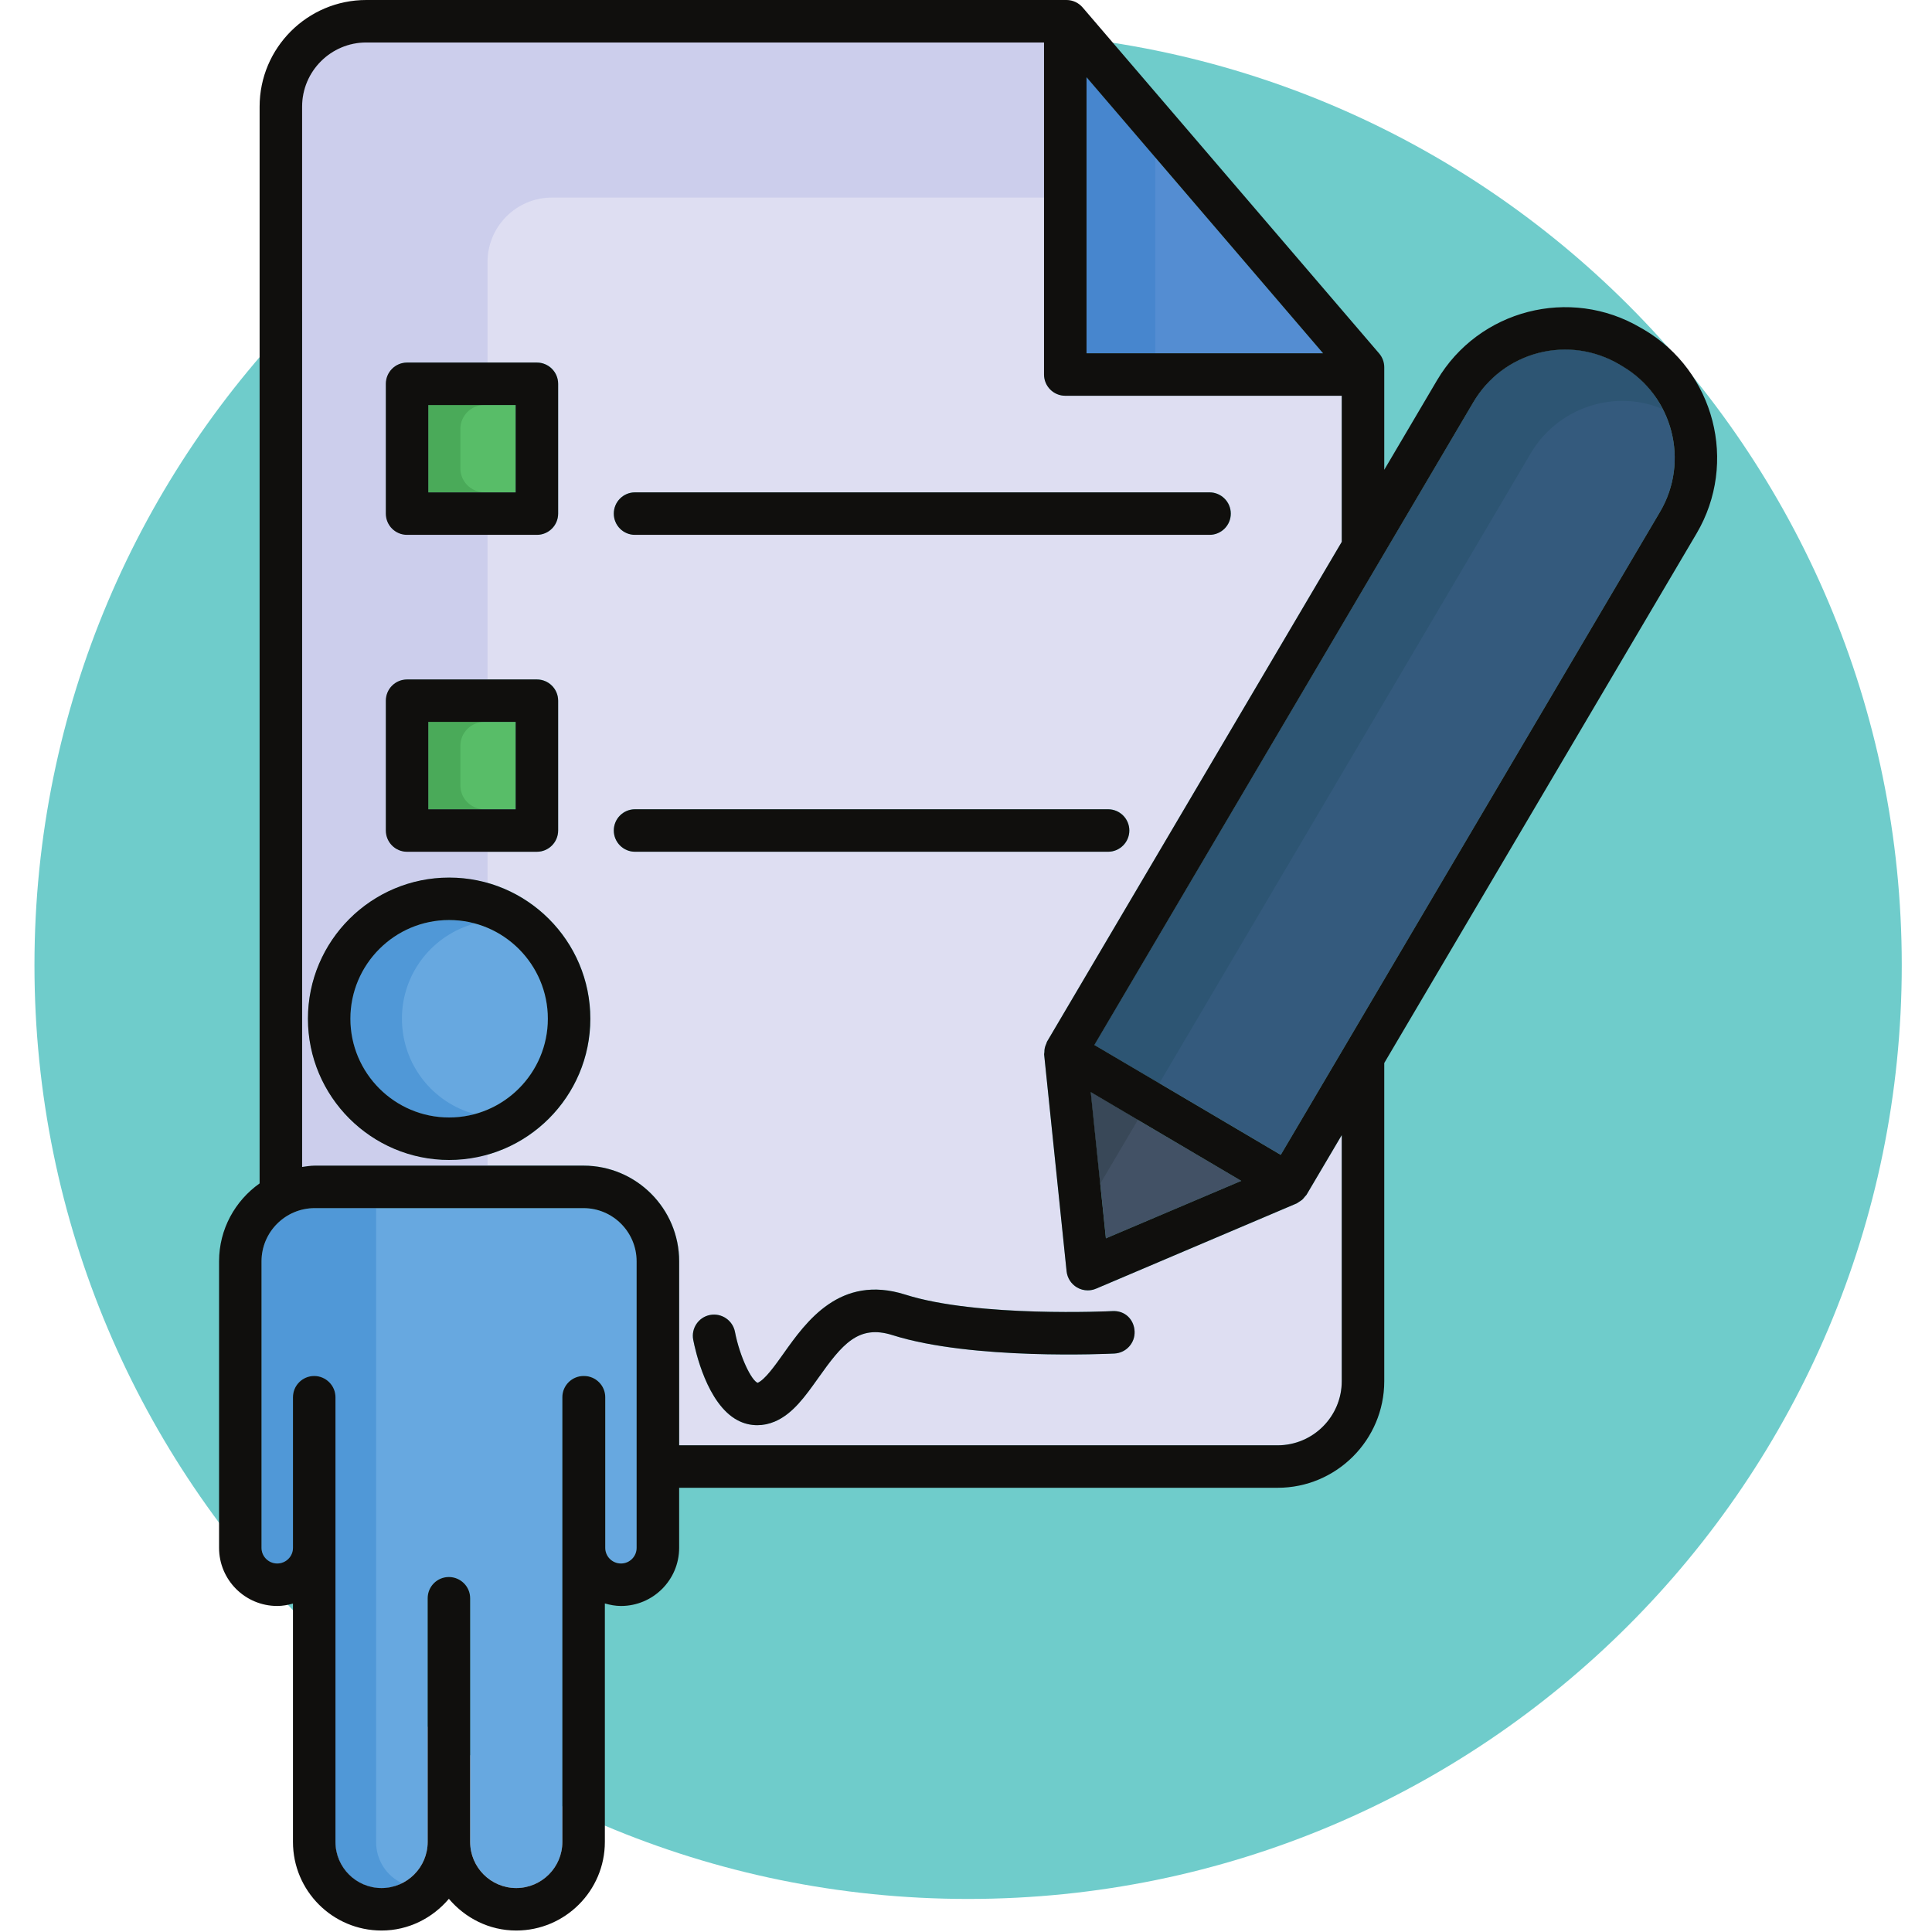
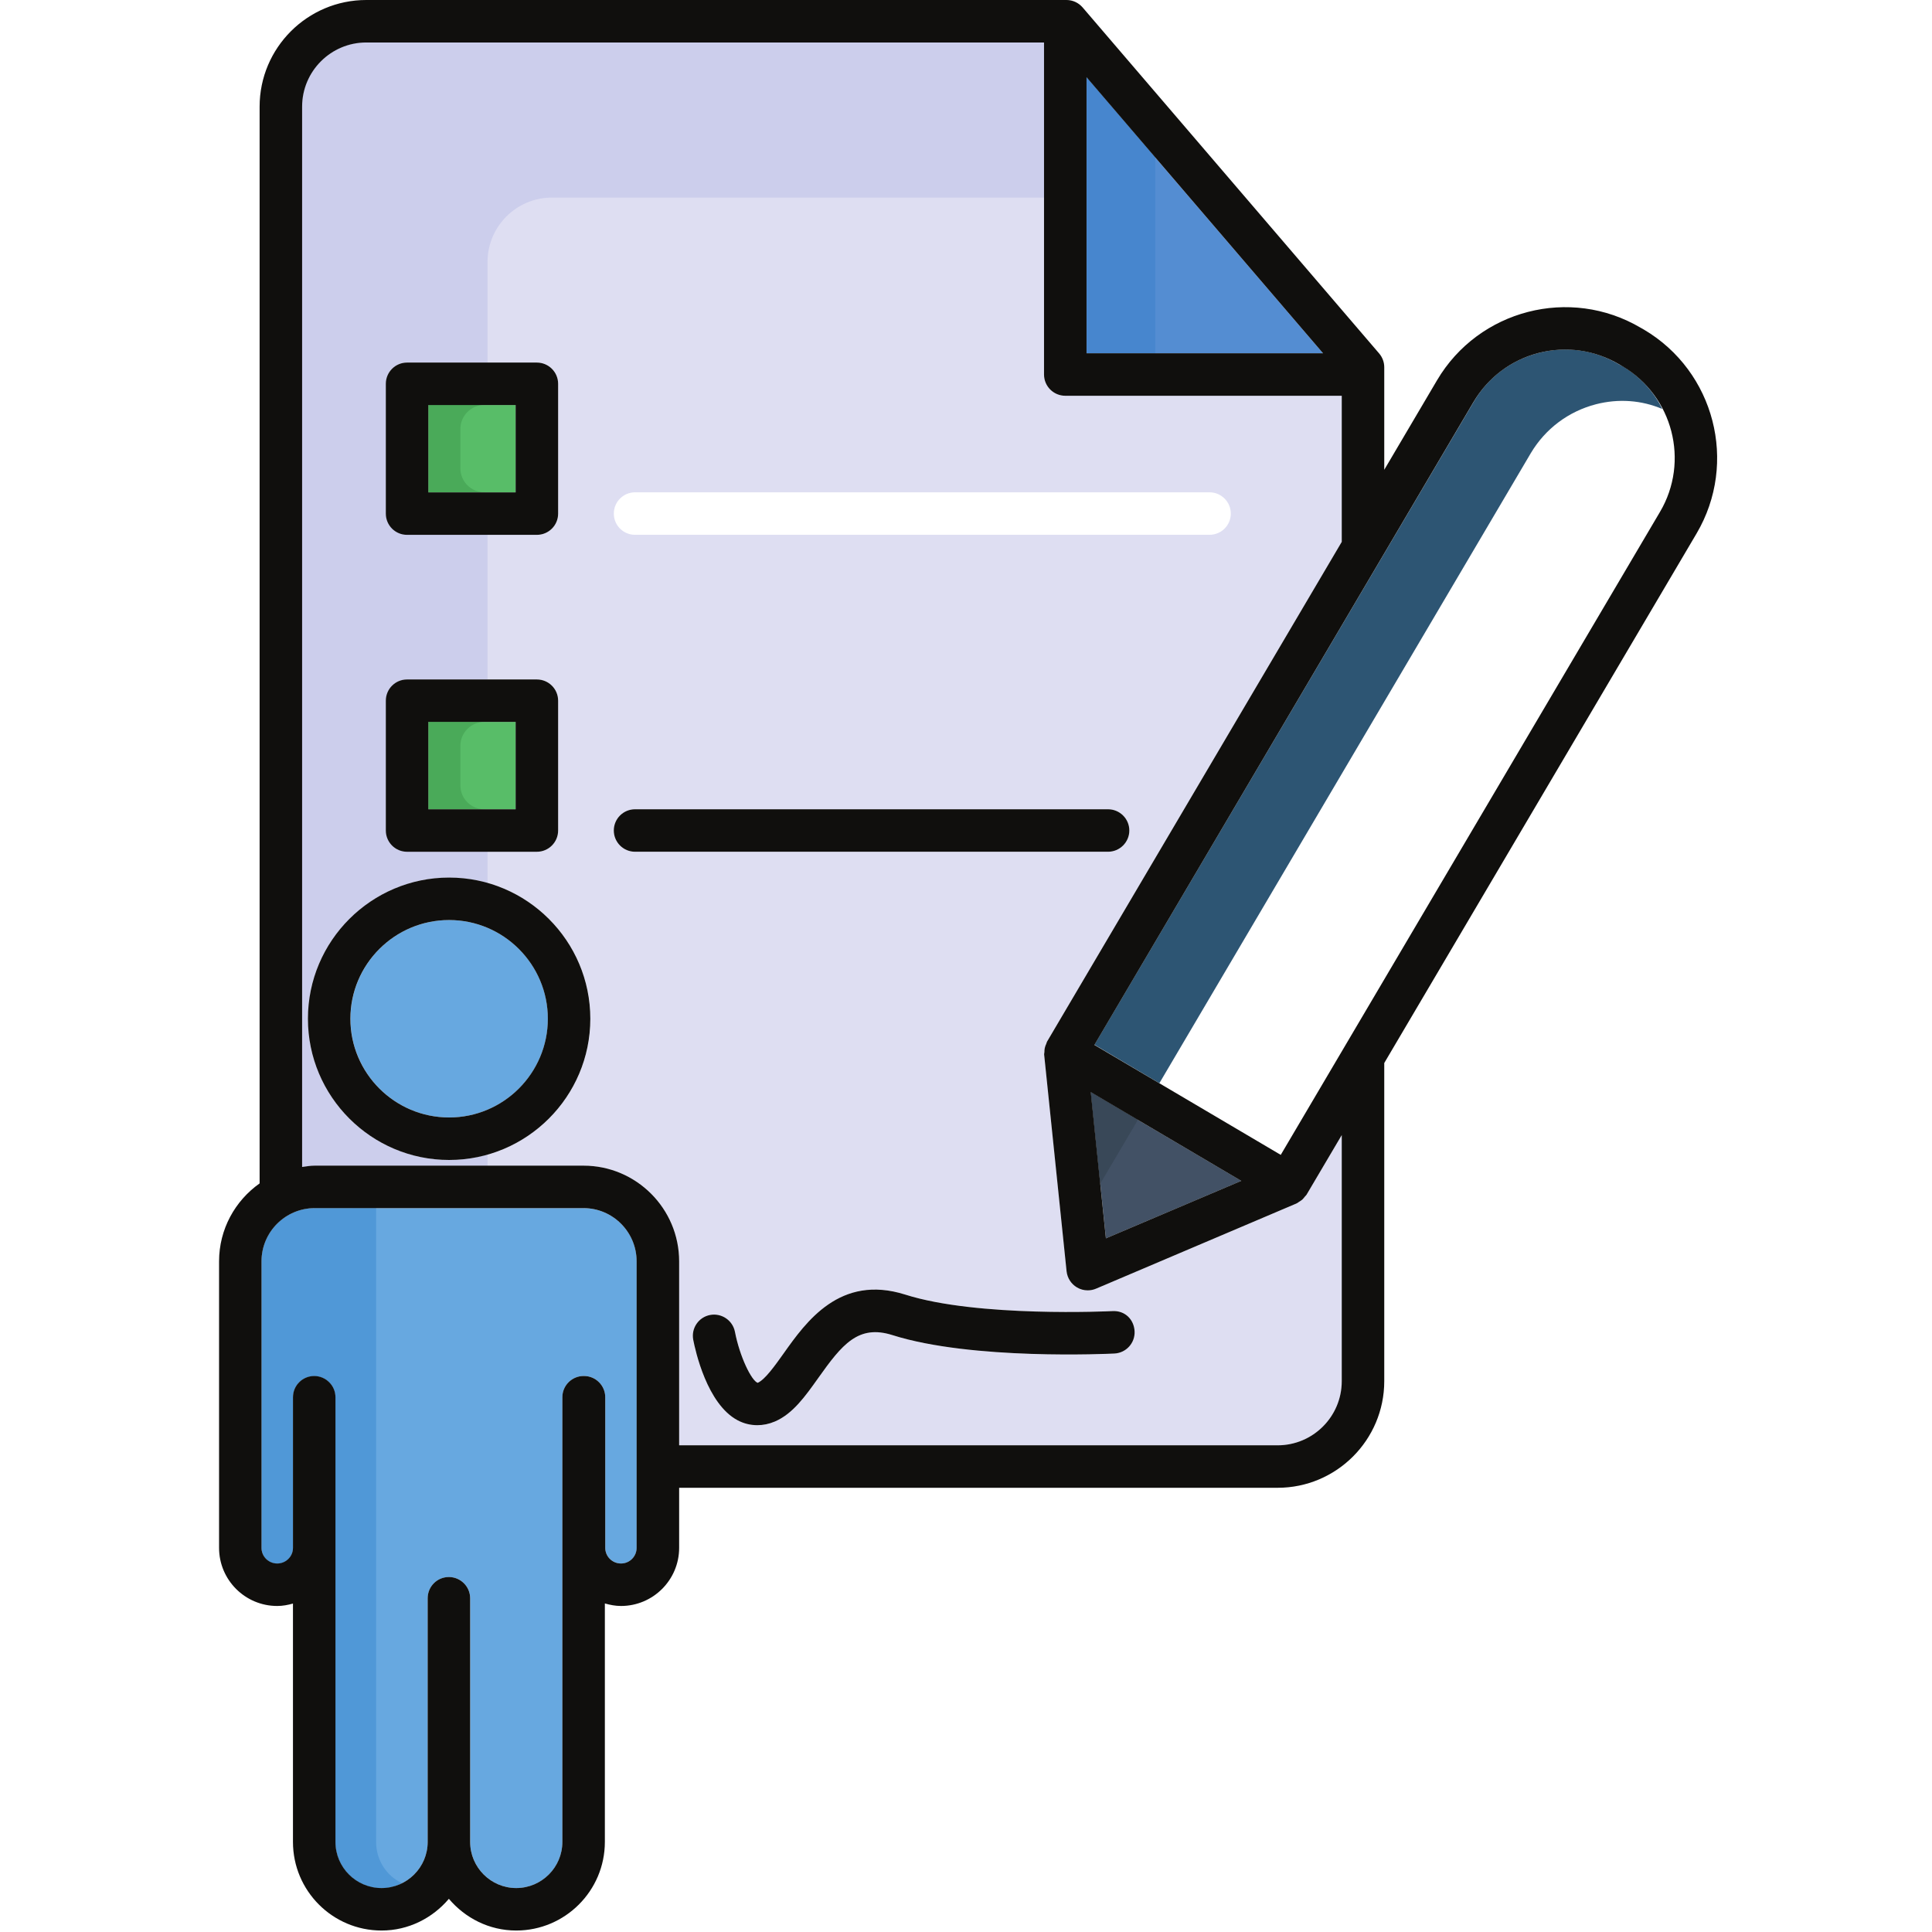
<svg xmlns="http://www.w3.org/2000/svg" width="80" height="80" viewBox="0 0 80 80" fill="none">
-   <path d="M78.748 39.968C78.748 61.323 61.439 78.631 40.089 78.631C18.736 78.631 1.427 61.323 1.427 39.968C1.427 18.616 18.736 1.308 40.089 1.308C61.439 1.308 78.748 18.616 78.748 39.968Z" fill="#6FCCCB" />
-   <path d="M67.183 15.166L67.052 15.089C66.038 14.492 64.852 14.322 63.71 14.615C62.571 14.91 61.618 15.63 61.018 16.644L45.317 43.269L53.034 47.821L68.738 21.196C69.971 19.105 69.272 16.4 67.183 15.166Z" fill="#345A7D" />
  <path d="M51.4 48.897L45.168 45.223L45.794 51.277L51.4 48.897Z" fill="#425165" />
  <path d="M24.164 50.027H18.702H18.493H13.034C11.819 50.027 10.831 51.014 10.831 52.23V64.093C10.831 64.451 11.123 64.742 11.48 64.742C11.84 64.742 12.134 64.451 12.134 64.093V57.856C12.134 57.373 12.526 56.977 13.011 56.977C13.497 56.977 13.892 57.373 13.892 57.856V64.093V76.27C13.892 77.323 14.748 78.181 15.799 78.181C16.852 78.181 17.71 77.323 17.71 76.27V66.18C17.71 65.694 18.103 65.302 18.59 65.302C19.074 65.302 19.469 65.694 19.469 66.18V76.27C19.469 77.323 20.325 78.181 21.378 78.181C22.431 78.181 23.287 77.323 23.287 76.27V57.856C23.287 57.373 23.682 56.977 24.166 56.977C24.171 56.977 24.173 56.98 24.176 56.98C24.18 56.98 24.183 56.977 24.185 56.977C24.669 56.977 25.062 57.373 25.062 57.856V64.093C25.062 64.451 25.356 64.742 25.716 64.742C26.073 64.742 26.364 64.451 26.364 64.093V52.23C26.364 51.014 25.377 50.027 24.164 50.027Z" fill="#67A8E0" />
  <path d="M18.598 38.097C16.344 38.097 14.512 39.93 14.512 42.185C14.512 44.436 16.344 46.272 18.598 46.272C20.852 46.272 22.687 44.436 22.687 42.185C22.687 39.93 20.852 38.097 18.598 38.097Z" fill="#67A8E0" />
  <path d="M21.353 29.892H17.737V33.51H21.353V29.892Z" fill="#58BD68" />
  <path d="M21.353 16.771H17.737V20.387H21.353V16.771Z" fill="#58BD68" />
  <path d="M44.989 3.198V14.629H54.785L44.989 3.198Z" fill="#548DD2" />
  <path d="M46.145 56.046C45.907 56.058 40.247 56.328 36.955 55.284C35.541 54.836 34.87 55.668 33.881 57.062C33.339 57.824 32.828 58.545 32.082 58.863C31.841 58.965 31.599 59.014 31.358 59.014C31.075 59.014 30.799 58.947 30.541 58.81C29.271 58.136 28.787 55.916 28.704 55.477C28.613 55.001 28.924 54.541 29.402 54.45C29.873 54.359 30.338 54.668 30.432 55.145C30.632 56.177 31.118 57.169 31.373 57.26C31.682 57.123 32.089 56.549 32.446 56.044C33.377 54.731 34.784 52.751 37.486 53.606C40.474 54.559 46 54.294 46.056 54.29C46.587 54.257 46.957 54.641 46.979 55.124C47.005 55.61 46.63 56.021 46.145 56.046ZM26.295 35.269C25.809 35.269 25.417 34.873 25.417 34.388C25.417 33.902 25.809 33.509 26.295 33.509H45.884C46.37 33.509 46.764 33.902 46.764 34.388C46.764 34.873 46.37 35.269 45.884 35.269H26.295ZM18.598 48.032C15.375 48.032 12.751 45.408 12.751 42.184C12.751 38.959 15.375 36.337 18.598 36.337C21.822 36.337 24.446 38.959 24.446 42.184C24.446 45.408 21.822 48.032 18.598 48.032ZM15.98 29.013C15.98 28.527 16.372 28.134 16.858 28.134H22.232C22.718 28.134 23.112 28.527 23.112 29.013V34.388C23.112 34.873 22.718 35.269 22.232 35.269H16.858C16.372 35.269 15.98 34.873 15.98 34.388V29.013ZM15.98 15.892C15.98 15.406 16.372 15.011 16.858 15.011H22.232C22.718 15.011 23.112 15.406 23.112 15.892V21.267C23.112 21.753 22.718 22.145 22.232 22.145H16.858C16.372 22.145 15.98 21.753 15.98 21.267V15.892ZM26.295 20.386H50.084C50.57 20.386 50.965 20.781 50.965 21.267C50.965 21.753 50.57 22.145 50.084 22.145H26.295C25.809 22.145 25.417 21.753 25.417 21.267C25.417 20.781 25.809 20.386 26.295 20.386ZM54.036 49.544C54.003 49.591 53.965 49.635 53.922 49.677C53.874 49.714 53.829 49.744 53.778 49.774C53.745 49.793 53.725 49.818 53.69 49.833L45.388 53.36C45.277 53.407 45.16 53.43 45.044 53.43C44.887 53.43 44.735 53.39 44.599 53.309C44.356 53.167 44.199 52.919 44.168 52.642L43.237 43.669C43.235 43.635 43.247 43.602 43.247 43.567C43.247 43.509 43.252 43.453 43.263 43.395C43.278 43.332 43.298 43.277 43.323 43.221C43.339 43.193 43.341 43.16 43.356 43.133L55.562 22.436V16.387H44.115C43.63 16.387 43.235 15.992 43.235 15.508V1.758H15.167C13.705 1.758 12.511 2.95 12.511 4.414V48.319C12.683 48.296 12.855 48.266 13.034 48.266H18.492H18.702H24.165C26.348 48.266 28.125 50.044 28.125 52.228V59.846H52.905C54.37 59.846 55.562 58.656 55.562 57.19V47L54.102 49.47C54.087 49.5 54.059 49.516 54.036 49.544Z" fill="#DEDEF2" />
  <path d="M47.839 6.523V14.628H44.996V3.202L47.839 6.523Z" fill="#4786CE" />
  <path d="M20.05 33.51H17.742V29.894H20.05C19.515 29.894 19.064 30.331 19.064 30.88V32.525C19.064 33.076 19.515 33.51 20.05 33.51Z" fill="#4AAA59" />
-   <path d="M19.669 46.134C19.332 46.231 18.964 46.273 18.6 46.273C16.348 46.273 14.505 44.444 14.505 42.178C14.505 39.927 16.348 38.098 18.6 38.098C18.964 38.098 19.332 38.154 19.669 38.239C17.923 38.704 16.643 40.294 16.643 42.178C16.643 44.077 17.923 45.669 19.669 46.134Z" fill="#5098D7" />
  <path d="M16.643 77.975C16.389 78.115 16.108 78.187 15.799 78.187C14.744 78.187 13.887 77.327 13.887 76.272V57.853C13.887 57.374 13.492 56.981 13.013 56.981C12.52 56.981 12.127 57.374 12.127 57.853V64.088C12.127 64.453 11.846 64.748 11.479 64.748C11.128 64.748 10.833 64.453 10.833 64.088V52.224C10.833 51.016 11.816 50.031 13.027 50.031H15.574V76.272C15.574 77.032 16.011 77.68 16.643 77.975Z" fill="#5098D7" />
  <path d="M15.573 48.975V50.031H14.716C13.491 50.031 15.573 48.483 15.573 48.975Z" fill="#67A8E0" />
  <path d="M20.05 20.383H17.742V16.767H20.05C19.515 16.767 19.064 17.217 19.064 17.752V19.397C19.064 19.946 19.515 20.383 20.05 20.383Z" fill="#4AAA59" />
  <path d="M43.236 1.751V8.182H22.848C21.386 8.182 20.188 9.378 20.188 10.842V15.007H16.852C16.373 15.007 15.98 15.402 15.98 15.894V21.267C15.98 21.746 16.373 22.141 16.852 22.141H20.188V28.134H16.852C16.373 28.134 15.98 28.529 15.98 29.008V34.383C15.98 34.876 16.373 35.269 16.852 35.269H20.188V36.563C19.682 36.41 19.147 36.338 18.597 36.338C15.374 36.338 12.745 38.957 12.745 42.178C12.745 45.415 15.374 48.032 18.597 48.032C19.147 48.032 19.682 47.948 20.188 47.806V48.271H13.025C12.858 48.271 12.689 48.299 12.505 48.313V4.412C12.505 2.948 13.703 1.751 15.166 1.751H43.236Z" fill="#CCCEEC" />
  <path d="M68.832 16.936C67.975 16.569 67.016 16.5 66.087 16.739C64.948 17.034 63.99 17.752 63.386 18.766L48.007 44.853L45.319 43.261L61.023 16.639C61.613 15.626 62.572 14.91 63.71 14.615C64.849 14.318 66.032 14.487 67.045 15.091L67.186 15.163C67.915 15.598 68.481 16.218 68.832 16.936Z" fill="#2D5573" />
  <path d="M47.118 46.371L45.557 49.018L45.163 45.219L47.118 46.371Z" fill="#394858" />
  <path d="M17.736 16.772H21.351V20.388H17.736V16.772ZM16.854 22.147H22.23C22.717 22.147 23.111 21.754 23.111 21.268V15.893C23.111 15.408 22.717 15.013 22.23 15.013H16.854C16.369 15.013 15.976 15.408 15.976 15.893V21.268C15.976 21.754 16.369 22.147 16.854 22.147Z" fill="#100F0D" />
-   <path d="M26.294 22.147H50.083C50.568 22.147 50.964 21.754 50.964 21.268C50.964 20.783 50.568 20.388 50.083 20.388H26.294C25.806 20.388 25.416 20.783 25.416 21.268C25.416 21.754 25.806 22.147 26.294 22.147Z" fill="#100F0D" />
  <path d="M17.736 29.892H21.351V33.511H17.736V29.892ZM16.854 35.27H22.23C22.717 35.27 23.111 34.875 23.111 34.389V29.014C23.111 28.528 22.717 28.135 22.23 28.135H16.854C16.369 28.135 15.976 28.528 15.976 29.014V34.389C15.976 34.875 16.369 35.27 16.854 35.27Z" fill="#100F0D" />
  <path d="M46.763 34.389C46.763 33.903 46.367 33.51 45.882 33.51H26.295C25.81 33.51 25.416 33.903 25.416 34.389C25.416 34.874 25.81 35.269 26.295 35.269H45.882C46.367 35.269 46.763 34.874 46.763 34.389Z" fill="#100F0D" />
  <path d="M46.057 54.29C46.002 54.294 40.474 54.559 37.486 53.607C34.783 52.751 33.378 54.731 32.447 56.044C32.087 56.549 31.681 57.123 31.374 57.26C31.116 57.169 30.631 56.177 30.432 55.145C30.338 54.669 29.875 54.36 29.402 54.45C28.926 54.541 28.614 55.001 28.705 55.477C28.79 55.917 29.273 58.136 30.541 58.81C30.799 58.947 31.074 59.014 31.359 59.014C31.599 59.014 31.842 58.965 32.083 58.863C32.828 58.545 33.339 57.824 33.881 57.062C34.87 55.668 35.541 54.836 36.954 55.284C40.249 56.328 45.906 56.058 46.146 56.047C46.632 56.021 47.006 55.61 46.981 55.124C46.956 54.641 46.587 54.257 46.057 54.29Z" fill="#100F0D" />
  <path d="M68.737 21.196L53.033 47.821L45.317 43.269L61.015 16.644C61.615 15.631 62.57 14.91 63.709 14.615C64.851 14.322 66.035 14.492 67.051 15.089L67.182 15.166C69.271 16.4 69.971 19.105 68.737 21.196ZM45.167 45.223L51.397 48.897L45.793 51.277L45.167 45.223ZM55.559 57.191C55.559 58.657 54.367 59.847 52.904 59.847H28.122V52.229C28.122 50.045 26.346 48.267 24.162 48.267H18.7H18.492H13.033C12.854 48.267 12.681 48.297 12.51 48.321V4.416C12.51 2.951 13.702 1.759 15.167 1.759H43.231V15.51C43.231 15.993 43.625 16.388 44.112 16.388H55.559V22.437L43.354 43.134C43.339 43.161 43.336 43.194 43.323 43.222C43.296 43.278 43.275 43.334 43.262 43.397C43.249 43.455 43.246 43.51 43.246 43.568C43.246 43.603 43.231 43.636 43.236 43.671L44.165 52.643C44.196 52.92 44.354 53.168 44.596 53.31C44.733 53.391 44.885 53.431 45.041 53.431C45.159 53.431 45.275 53.408 45.385 53.361L53.686 49.833C53.723 49.819 53.744 49.794 53.775 49.776C53.825 49.745 53.873 49.715 53.92 49.678C53.962 49.636 54.001 49.592 54.036 49.545C54.057 49.517 54.083 49.501 54.101 49.471L55.559 47.001V57.191ZM26.361 64.093C26.361 64.451 26.072 64.741 25.714 64.741C25.354 64.741 25.062 64.451 25.062 64.093V57.855C25.062 57.372 24.667 56.977 24.183 56.977C24.18 56.977 24.178 56.979 24.172 56.979C24.17 56.979 24.17 56.977 24.165 56.977C23.681 56.977 23.286 57.372 23.286 57.855V76.27C23.286 77.323 22.428 78.18 21.376 78.18C20.324 78.18 19.468 77.323 19.468 76.27V66.18C19.468 65.694 19.071 65.301 18.587 65.301C18.101 65.301 17.709 65.694 17.709 66.18V76.27C17.709 77.323 16.851 78.18 15.799 78.18C14.746 78.18 13.891 77.323 13.891 76.27V64.093V57.855C13.891 57.372 13.494 56.977 13.01 56.977C12.523 56.977 12.131 57.372 12.131 57.855V64.093C12.131 64.451 11.839 64.741 11.479 64.741C11.121 64.741 10.829 64.451 10.829 64.093V52.229C10.829 51.014 11.818 50.026 13.033 50.026H18.492H18.7H24.162C25.375 50.026 26.361 51.014 26.361 52.229V64.093ZM44.991 3.198L54.785 14.629H44.991V3.198ZM68.071 13.648L67.94 13.574C65.014 11.845 61.228 12.823 59.503 15.749L57.319 19.453V15.208C57.319 14.996 57.243 14.794 57.108 14.636L44.83 0.309C44.662 0.114 44.42 0 44.162 0H15.167C12.731 0 10.75 1.98 10.75 4.416V49.002C9.737 49.719 9.071 50.895 9.071 52.229V64.093C9.071 65.422 10.15 66.5 11.479 66.5C11.705 66.5 11.921 66.459 12.131 66.4V76.27C12.131 78.294 13.773 79.939 15.799 79.939C16.919 79.939 17.914 79.421 18.587 78.626C19.261 79.421 20.253 79.939 21.376 79.939C23.396 79.939 25.046 78.294 25.046 76.27V66.396C25.259 66.456 25.48 66.5 25.714 66.5C27.04 66.5 28.122 65.422 28.122 64.093V61.606H52.904C55.338 61.606 57.319 59.626 57.319 57.191V44.017L70.252 22.089C71.976 19.163 70.999 15.377 68.071 13.648Z" fill="#100F0D" />
  <path d="M18.598 46.272C16.343 46.272 14.509 44.437 14.509 42.184C14.509 39.93 16.343 38.097 18.598 38.097C20.849 38.097 22.685 39.93 22.685 42.184C22.685 44.437 20.849 46.272 18.598 46.272ZM18.598 36.338C15.375 36.338 12.75 38.959 12.75 42.184C12.75 45.408 15.375 48.032 18.598 48.032C21.819 48.032 24.444 45.408 24.444 42.184C24.444 38.959 21.819 36.338 18.598 36.338Z" fill="#100F0D" />
</svg>